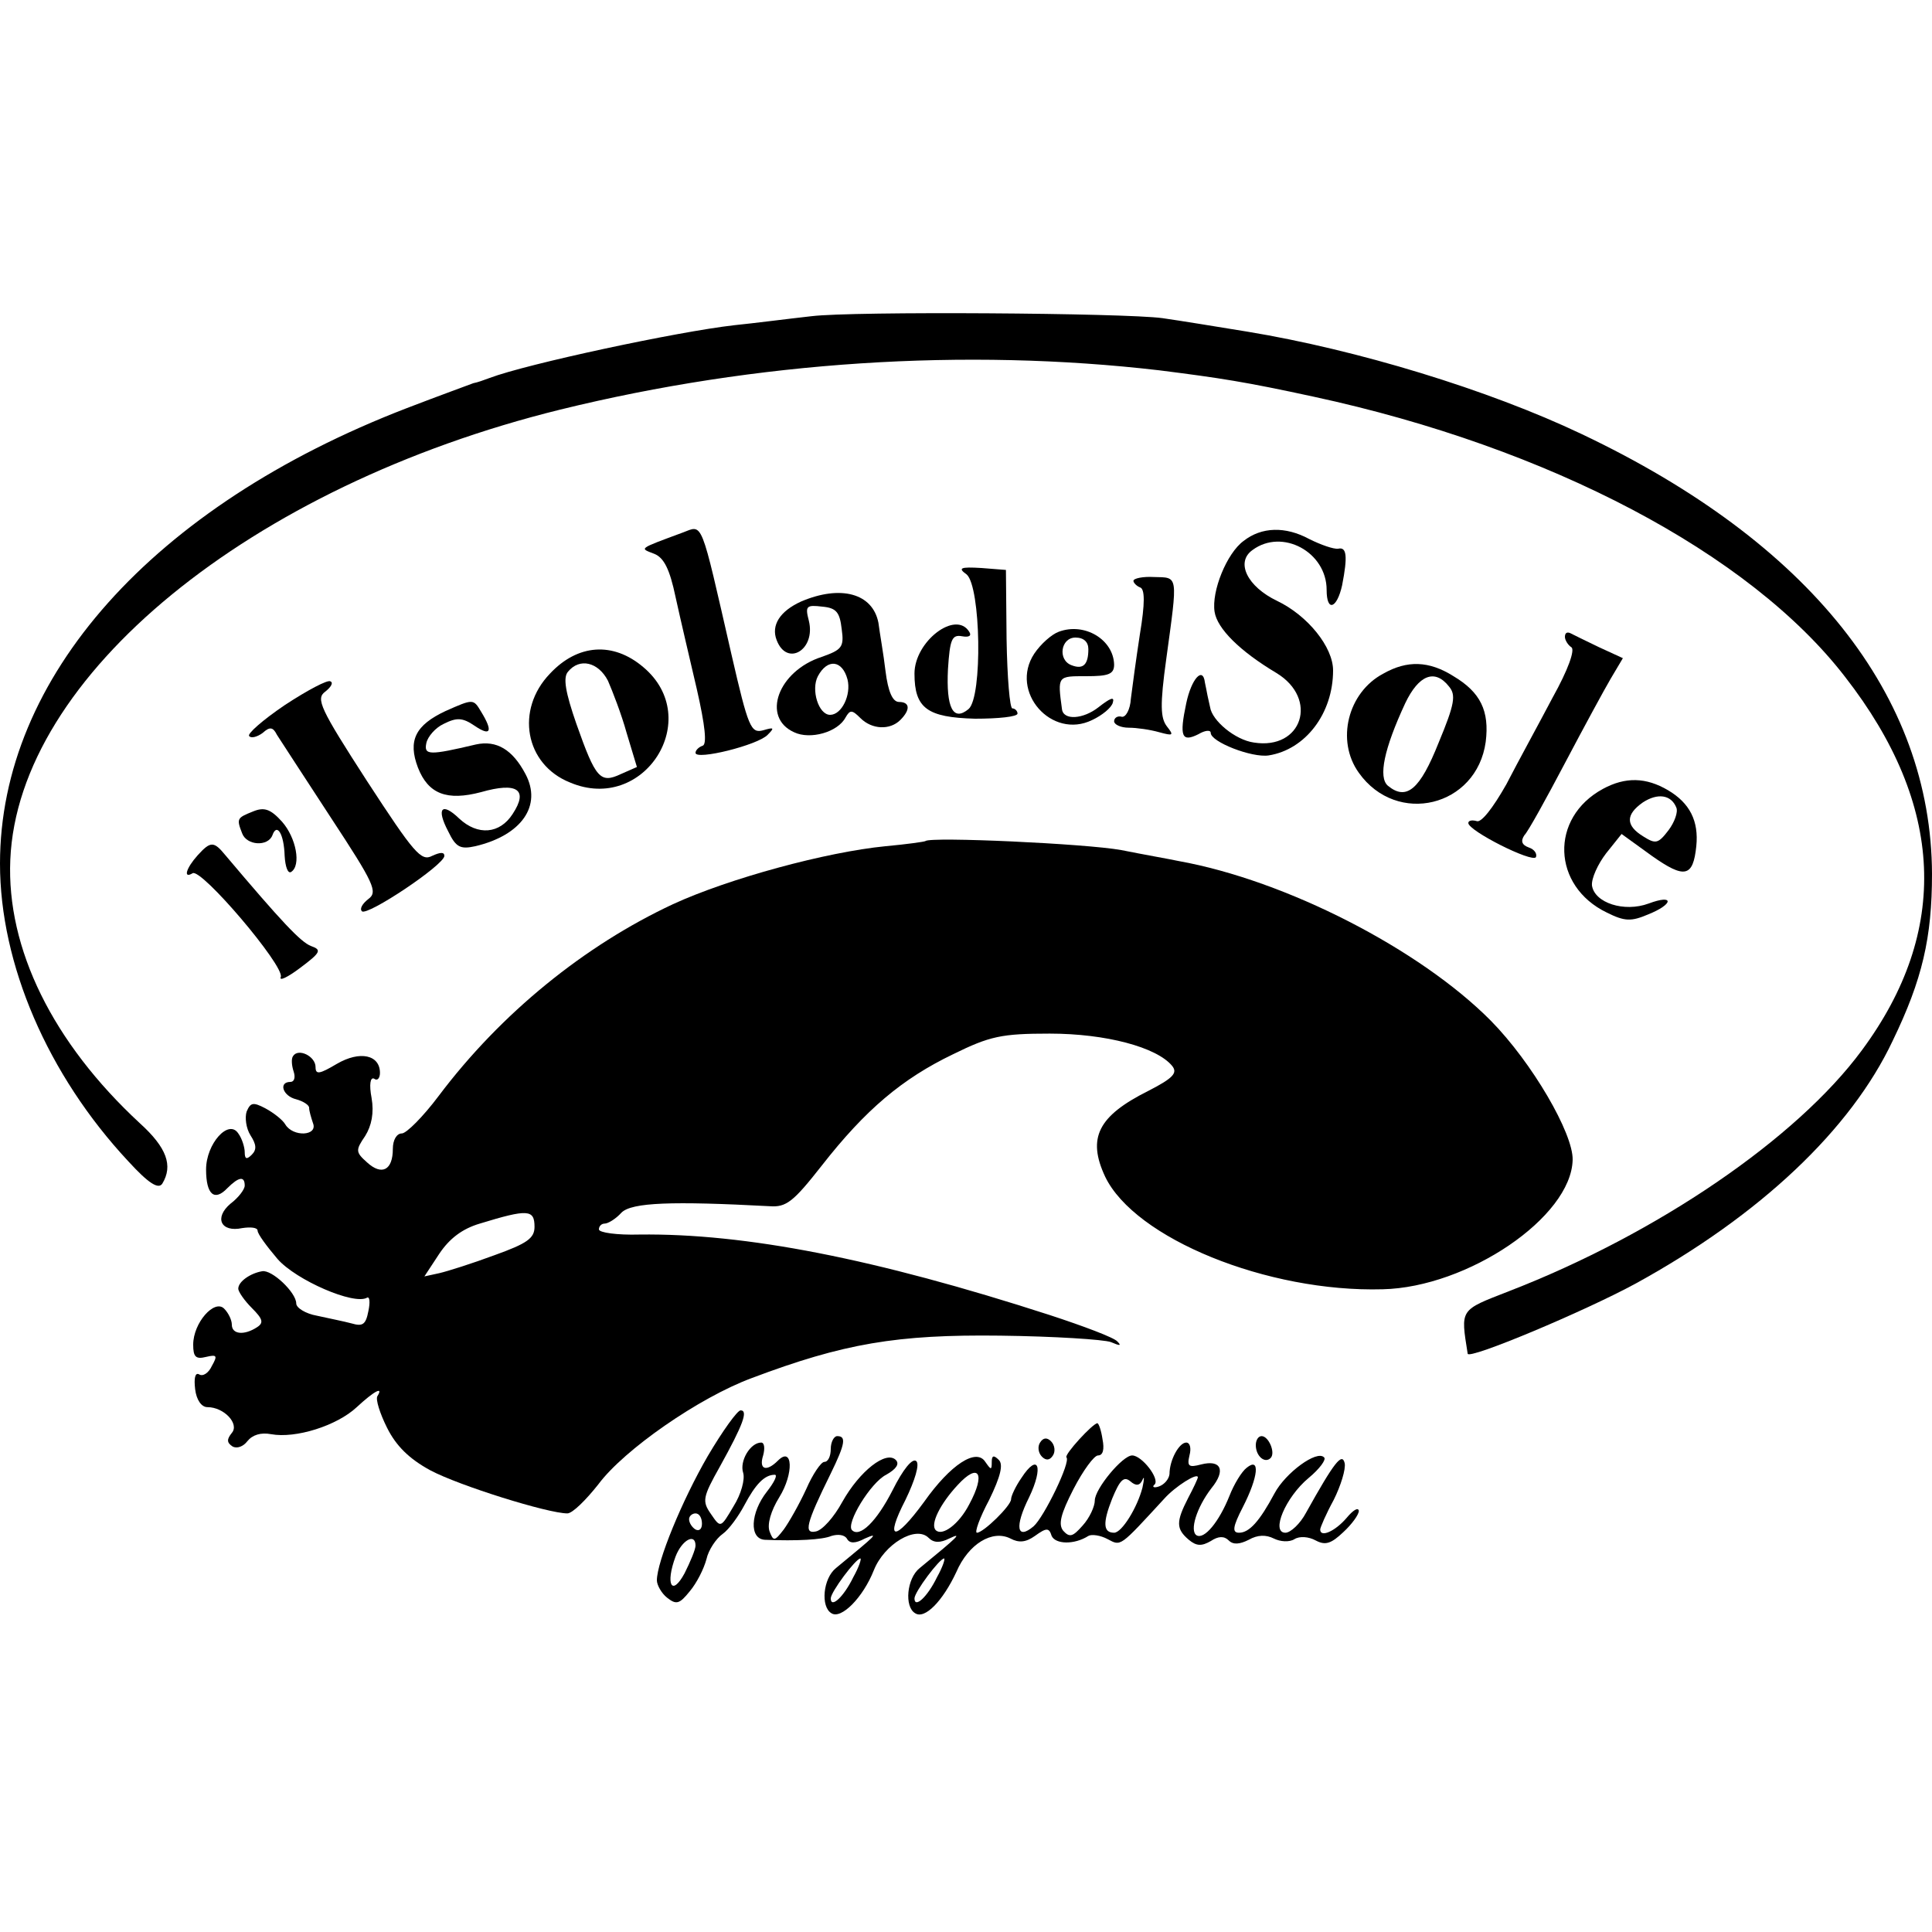
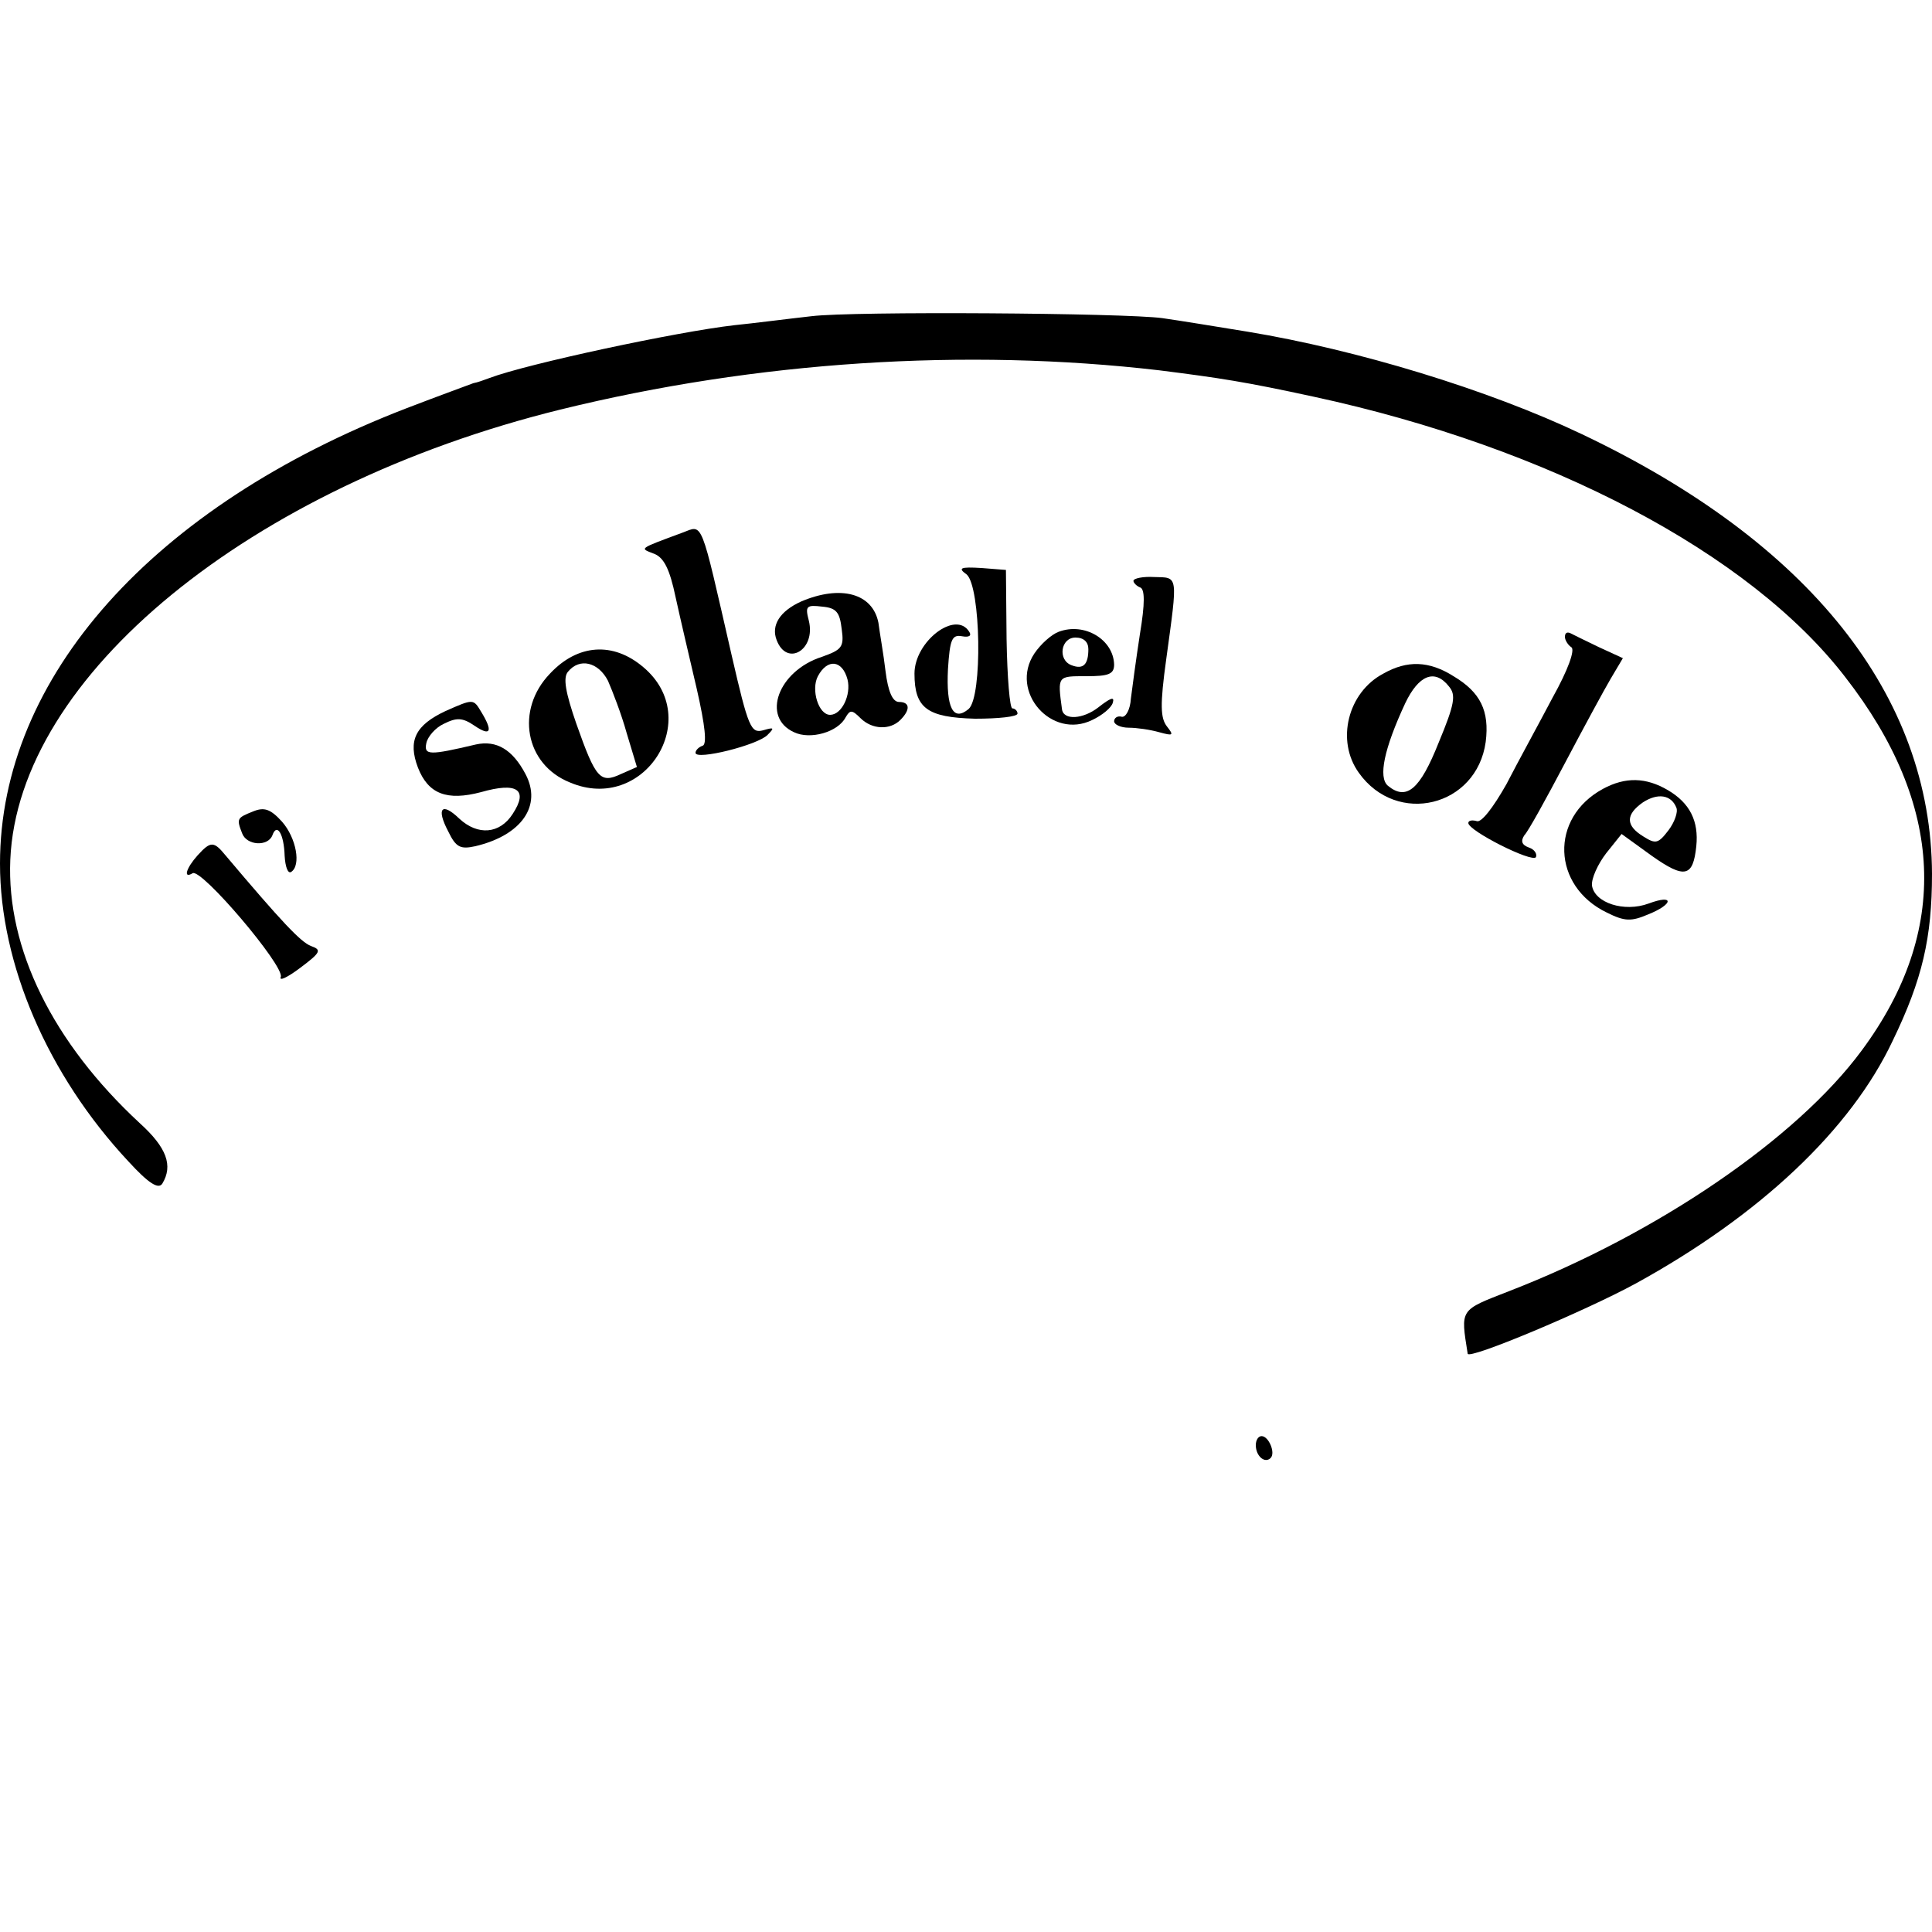
<svg xmlns="http://www.w3.org/2000/svg" version="1.0" width="300pt" height="300pt" viewBox="0 0 300 300" preserveAspectRatio="xMidYMid meet">
  <g transform="translate(0,300) scale(0.1,-0.1)" fill="#000000" stroke="none">
    <path d="M1260 2509 c-36 -4 -90 -11 -120 -14 -88 -10 -322 -60 -380 -82 -8 -3 -19 -7 -25 -8 -5 -2 -52 -19 -104 -39 -394 -152 -631 -418 -631 -707 0 -156 74 -328 199 -462 32 -35 47 -44 53 -35 17 28 7 56 -35 94 -135 125 -207 271 -201 409 12 285 372 580 854 699 305 75 629 96 930 61 95 -12 134 -18 240 -41 366 -79 677 -243 825 -435 155 -199 163 -395 26 -580 -101 -137 -318 -285 -548 -374 -77 -30 -75 -27 -64 -97 1 -10 182 66 261 109 193 106 334 239 399 377 46 95 61 160 61 259 -1 277 -190 515 -544 683 -145 69 -349 131 -519 159 -49 8 -104 17 -132 21 -58 8 -481 11 -545 3z" />
    <path d="M1060 2173 c-70 -26 -67 -24 -44 -33 15 -6 24 -24 33 -67 7 -32 22 -96 33 -143 13 -57 16 -86 9 -88 -6 -2 -11 -7 -11 -11 0 -12 97 12 112 28 11 11 10 12 -7 7 -19 -5 -23 4 -49 117 -49 214 -44 202 -76 190z" />
-     <path d="M1931 2160 c-26 -19 -50 -78 -45 -110 4 -26 39 -61 96 -95 66 -40 40 -120 -35 -108 -29 4 -65 34 -68 55 -1 4 -3 13 -4 18 -1 6 -3 15 -4 20 -3 26 -21 6 -29 -32 -11 -52 -7 -61 19 -48 10 6 19 7 19 2 0 -14 64 -39 90 -35 57 9 100 65 100 132 0 36 -39 85 -87 108 -46 22 -65 60 -38 79 46 34 115 -3 115 -62 0 -35 16 -29 24 7 9 46 7 60 -6 57 -7 -1 -27 6 -45 15 -37 20 -74 19 -102 -3z" />
    <path d="M1501 2108 c22 -19 25 -190 3 -209 -24 -20 -35 2 -32 62 3 46 6 54 22 51 11 -2 15 1 11 7 -21 34 -85 -15 -85 -65 0 -54 20 -68 94 -70 36 0 66 3 66 8 0 4 -4 8 -8 8 -4 0 -8 48 -9 108 l-1 107 -38 3 c-33 2 -37 0 -23 -10z" />
    <path d="M1760 2098 c0 -3 5 -8 10 -10 8 -2 8 -25 0 -73 -6 -39 -12 -84 -14 -100 -1 -17 -8 -29 -14 -28 -7 2 -12 -2 -12 -7 0 -5 10 -10 23 -10 12 0 33 -3 47 -7 22 -6 23 -5 12 9 -10 13 -11 33 -1 105 18 132 19 126 -19 127 -17 1 -32 -2 -32 -6z" />
    <path d="M1244 2066 c-33 -15 -47 -37 -38 -60 16 -42 61 -15 50 30 -6 23 -4 25 21 22 22 -2 27 -9 30 -35 4 -28 0 -32 -31 -43 -68 -22 -94 -94 -43 -117 25 -12 68 0 80 23 7 12 10 12 23 -1 18 -18 46 -19 62 -3 16 16 15 28 -2 28 -10 0 -17 16 -21 48 -3 26 -9 59 -11 75 -9 46 -59 59 -120 33z m72 -121 c6 -24 -9 -55 -27 -55 -18 0 -30 39 -19 60 15 28 38 25 46 -5z" />
    <path d="M1644 2019 c-11 -4 -28 -19 -38 -34 -39 -59 27 -134 90 -103 15 7 30 19 32 27 3 10 -4 7 -22 -7 -24 -19 -55 -21 -57 -3 -7 52 -7 51 38 51 34 0 43 3 43 18 -1 39 -46 66 -86 51z m46 -27 c0 -24 -8 -32 -26 -25 -22 8 -17 43 6 43 13 0 20 -7 20 -18z" />
    <path d="M2430 2011 c0 -5 5 -13 10 -16 6 -4 -5 -35 -29 -78 -21 -40 -54 -100 -72 -135 -21 -37 -39 -60 -46 -57 -7 2 -13 1 -13 -3 0 -12 99 -62 105 -53 2 5 -2 12 -11 15 -11 4 -13 10 -7 19 6 6 34 57 63 112 29 55 61 114 71 131 l19 32 -37 17 c-21 10 -41 20 -45 22 -5 2 -8 0 -8 -6z" />
    <path d="M854 1954 c-54 -56 -39 -141 31 -169 115 -49 209 99 114 179 -47 40 -102 36 -145 -10z m90 -11 c7 -16 21 -52 29 -81 l16 -53 -25 -11 c-32 -15 -39 -7 -69 78 -17 49 -21 72 -13 81 18 22 47 15 62 -14z" />
    <path d="M2148 1954 c-55 -29 -74 -104 -38 -154 59 -83 183 -53 197 48 6 48 -8 77 -50 102 -38 24 -72 25 -109 4z m102 -20 c11 -13 9 -27 -16 -87 -29 -73 -50 -91 -79 -67 -15 13 -6 57 27 128 21 44 46 54 68 26z" />
-     <path d="M442 1905 c-34 -23 -59 -45 -55 -48 3 -4 13 -1 21 5 11 10 16 9 22 -3 5 -8 43 -66 84 -129 67 -102 73 -115 58 -126 -9 -7 -14 -15 -10 -19 8 -8 128 72 128 86 0 6 -6 6 -19 0 -17 -9 -28 4 -101 116 -73 113 -80 128 -65 139 9 7 13 14 8 16 -4 3 -36 -14 -71 -37z" />
    <path d="M692 1896 c-47 -22 -59 -46 -43 -88 16 -41 45 -52 98 -38 56 16 74 4 49 -34 -20 -31 -54 -34 -83 -7 -27 26 -36 16 -17 -20 12 -25 19 -28 42 -23 72 17 104 63 78 112 -20 38 -45 53 -77 46 -72 -17 -81 -17 -77 2 2 10 14 24 27 30 20 10 29 10 48 -3 25 -17 29 -9 10 22 -12 20 -12 20 -55 1z" />
    <path d="M2489 1775 c-83 -45 -79 -151 6 -192 28 -14 38 -14 64 -3 40 16 41 32 1 17 -38 -14 -84 1 -88 28 -1 11 9 33 22 50 l24 30 47 -34 c51 -36 64 -33 69 15 4 39 -10 67 -44 87 -34 20 -66 21 -101 2z m114 -29 c3 -7 -3 -23 -12 -35 -16 -21 -20 -22 -39 -10 -28 17 -28 34 -1 53 23 15 44 12 52 -8z" />
    <path d="M393 1740 c-25 -10 -26 -11 -17 -34 7 -19 40 -21 47 -3 7 20 18 2 19 -32 1 -17 5 -28 10 -25 16 10 8 53 -14 78 -18 20 -28 23 -45 16z" />
-     <path d="M1437 1694 c-1 -1 -29 -5 -62 -8 -92 -9 -243 -50 -330 -90 -137 -64 -267 -169 -364 -298 -24 -32 -50 -58 -57 -58 -8 0 -14 -10 -14 -24 0 -33 -17 -42 -40 -21 -18 16 -18 19 -3 41 10 16 14 36 10 59 -4 21 -2 33 4 30 5 -4 9 1 9 9 0 28 -31 35 -67 14 -27 -16 -33 -17 -33 -5 0 17 -27 30 -35 17 -3 -4 -2 -15 1 -24 3 -9 1 -16 -5 -16 -19 0 -12 -22 9 -27 11 -3 20 -9 20 -13 0 -5 3 -15 6 -24 8 -20 -31 -22 -43 -2 -4 7 -18 18 -31 25 -19 10 -23 9 -29 -5 -3 -9 -1 -26 6 -37 9 -14 10 -22 2 -30 -8 -8 -11 -7 -11 4 0 7 -4 21 -10 29 -15 23 -50 -16 -50 -56 0 -39 13 -50 33 -29 18 18 27 19 27 4 0 -6 -10 -19 -22 -28 -26 -22 -15 -45 18 -38 13 2 24 1 24 -4 0 -5 14 -24 31 -44 29 -33 119 -72 139 -60 4 2 5 -7 2 -21 -4 -21 -9 -24 -26 -19 -11 3 -36 8 -54 12 -17 3 -32 12 -32 19 0 17 -38 53 -53 50 -18 -3 -37 -16 -37 -27 0 -5 10 -19 21 -30 17 -17 19 -23 8 -30 -20 -13 -39 -11 -39 4 0 7 -5 18 -12 25 -15 15 -48 -22 -48 -56 0 -19 4 -23 20 -19 17 4 18 2 9 -14 -5 -11 -14 -17 -20 -13 -6 3 -8 -6 -6 -23 2 -17 10 -28 19 -28 26 0 50 -26 38 -40 -8 -10 -8 -15 1 -21 7 -4 17 0 23 8 8 10 21 14 37 11 38 -7 102 13 133 42 27 25 42 33 32 17 -3 -5 4 -27 15 -49 14 -28 34 -48 67 -66 45 -24 183 -67 213 -67 8 0 29 21 48 45 40 54 157 135 238 165 143 54 226 68 386 66 84 -1 161 -6 172 -10 14 -6 17 -6 10 1 -5 6 -53 24 -105 41 -272 88 -473 127 -637 125 -35 -1 -63 3 -63 8 0 5 4 9 9 9 5 0 17 7 26 17 16 16 79 18 230 10 26 -2 37 7 81 63 68 87 125 135 204 173 57 28 75 32 150 32 87 0 166 -21 190 -50 9 -11 2 -19 -37 -39 -78 -39 -95 -73 -67 -133 46 -96 252 -180 431 -175 132 3 293 112 295 201 1 41 -63 151 -127 216 -110 111 -318 218 -485 248 -14 3 -54 10 -89 17 -55 10 -296 21 -304 14z m-607 -599 c0 -18 -12 -26 -62 -44 -35 -13 -73 -25 -86 -28 l-23 -5 23 35 c16 24 36 39 63 47 75 23 85 22 85 -5z" />
    <path d="M307 1672 c-18 -20 -23 -37 -8 -28 13 9 143 -144 137 -161 -3 -7 10 -1 30 14 32 24 34 28 17 34 -16 6 -46 38 -133 141 -18 22 -23 22 -43 0z" />
-     <path d="M1099 739 c-40 -69 -79 -164 -79 -193 0 -7 7 -20 16 -27 14 -11 19 -10 35 10 11 13 22 35 26 50 3 14 15 32 25 39 10 7 25 28 34 45 17 32 31 47 47 47 5 0 -1 -12 -12 -26 -26 -33 -28 -74 -3 -75 49 -2 89 0 103 6 10 3 20 2 24 -4 4 -8 13 -8 28 0 23 10 18 6 -45 -46 -20 -16 -24 -60 -7 -70 15 -10 49 24 66 67 16 40 65 70 85 50 8 -8 18 -8 32 -1 21 10 15 4 -46 -46 -20 -16 -24 -60 -7 -70 15 -10 43 19 64 64 19 44 56 66 84 52 13 -7 24 -6 38 4 18 13 22 13 26 0 6 -13 35 -14 57 0 5 3 19 1 30 -5 21 -11 18 -13 88 63 17 19 52 41 52 33 0 -2 -7 -17 -15 -32 -19 -37 -19 -48 1 -65 12 -10 20 -10 34 -2 12 8 21 8 28 1 7 -7 17 -6 31 1 14 8 27 8 39 2 10 -5 24 -6 32 -1 8 5 22 4 33 -2 15 -8 24 -5 43 13 13 12 24 27 24 33 -1 6 -9 1 -19 -11 -18 -21 -41 -31 -41 -18 0 3 9 24 21 46 11 22 19 48 17 57 -4 17 -16 2 -60 -77 -9 -17 -24 -31 -32 -31 -23 0 0 55 36 85 17 14 28 29 24 32 -11 12 -60 -24 -77 -56 -23 -43 -39 -61 -55 -61 -11 0 -10 9 6 40 24 47 27 78 6 61 -8 -6 -20 -26 -27 -44 -16 -40 -39 -68 -51 -61 -11 7 0 43 23 73 23 28 15 45 -16 37 -19 -5 -22 -3 -18 14 3 11 1 20 -5 20 -11 0 -26 -27 -26 -49 -1 -8 -8 -16 -16 -19 -8 -3 -12 -1 -7 3 8 9 -20 45 -35 45 -15 0 -58 -52 -58 -70 0 -9 -8 -27 -19 -39 -15 -17 -20 -19 -30 -8 -8 10 -4 26 16 65 15 29 32 52 38 52 8 0 10 10 7 25 -2 14 -6 25 -8 25 -7 0 -52 -49 -48 -53 7 -7 -35 -93 -51 -107 -26 -22 -30 -1 -7 45 23 48 14 70 -12 30 -9 -13 -16 -28 -16 -33 0 -10 -43 -52 -53 -52 -4 0 4 23 19 51 18 37 22 55 15 62 -8 8 -11 7 -11 -3 0 -13 -1 -13 -10 0 -14 22 -54 -4 -95 -62 -46 -63 -62 -61 -29 3 15 31 22 55 17 60 -6 6 -21 -13 -37 -45 -25 -49 -51 -74 -63 -62 -10 10 29 74 53 86 16 9 21 17 15 23 -15 15 -56 -17 -83 -65 -13 -24 -31 -44 -41 -46 -19 -4 -16 11 23 90 23 47 24 58 10 58 -5 0 -10 -9 -10 -20 0 -11 -4 -20 -10 -20 -5 0 -18 -19 -28 -42 -11 -24 -27 -52 -35 -63 -14 -18 -16 -19 -22 -3 -4 11 2 32 15 53 23 37 21 80 -2 57 -18 -18 -30 -14 -23 8 3 11 2 20 -3 20 -17 0 -34 -29 -28 -47 3 -10 -3 -33 -15 -52 -20 -34 -20 -34 -35 -12 -14 20 -13 26 14 74 36 65 44 87 32 87 -5 0 -28 -32 -51 -71z m406 -75 c-16 -31 -42 -50 -52 -40 -9 9 7 41 34 70 33 36 44 18 18 -30z m269 38 c3 7 3 2 0 -12 -8 -31 -32 -70 -44 -70 -17 0 -18 15 -3 53 12 29 18 35 28 27 9 -8 15 -7 19 2z m-684 -68 c0 -8 -4 -12 -10 -9 -5 3 -10 10 -10 16 0 5 5 9 10 9 6 0 10 -7 10 -16z m-10 -34 c0 -6 -8 -25 -17 -43 -20 -37 -30 -17 -14 26 10 26 31 37 31 17z m245 -49 c-15 -31 -35 -49 -35 -33 0 10 39 62 46 62 2 0 -2 -13 -11 -29z m130 0 c-15 -31 -35 -49 -35 -33 0 10 39 62 46 62 2 0 -2 -13 -11 -29z" />
-     <path d="M1615 760 c-4 -6 -3 -16 3 -22 6 -6 12 -6 17 2 4 6 3 16 -3 22 -6 6 -12 6 -17 -2z" />
    <path d="M1950 756 c0 -17 14 -29 23 -20 8 8 -3 34 -14 34 -5 0 -9 -6 -9 -14z" />
  </g>
</svg>